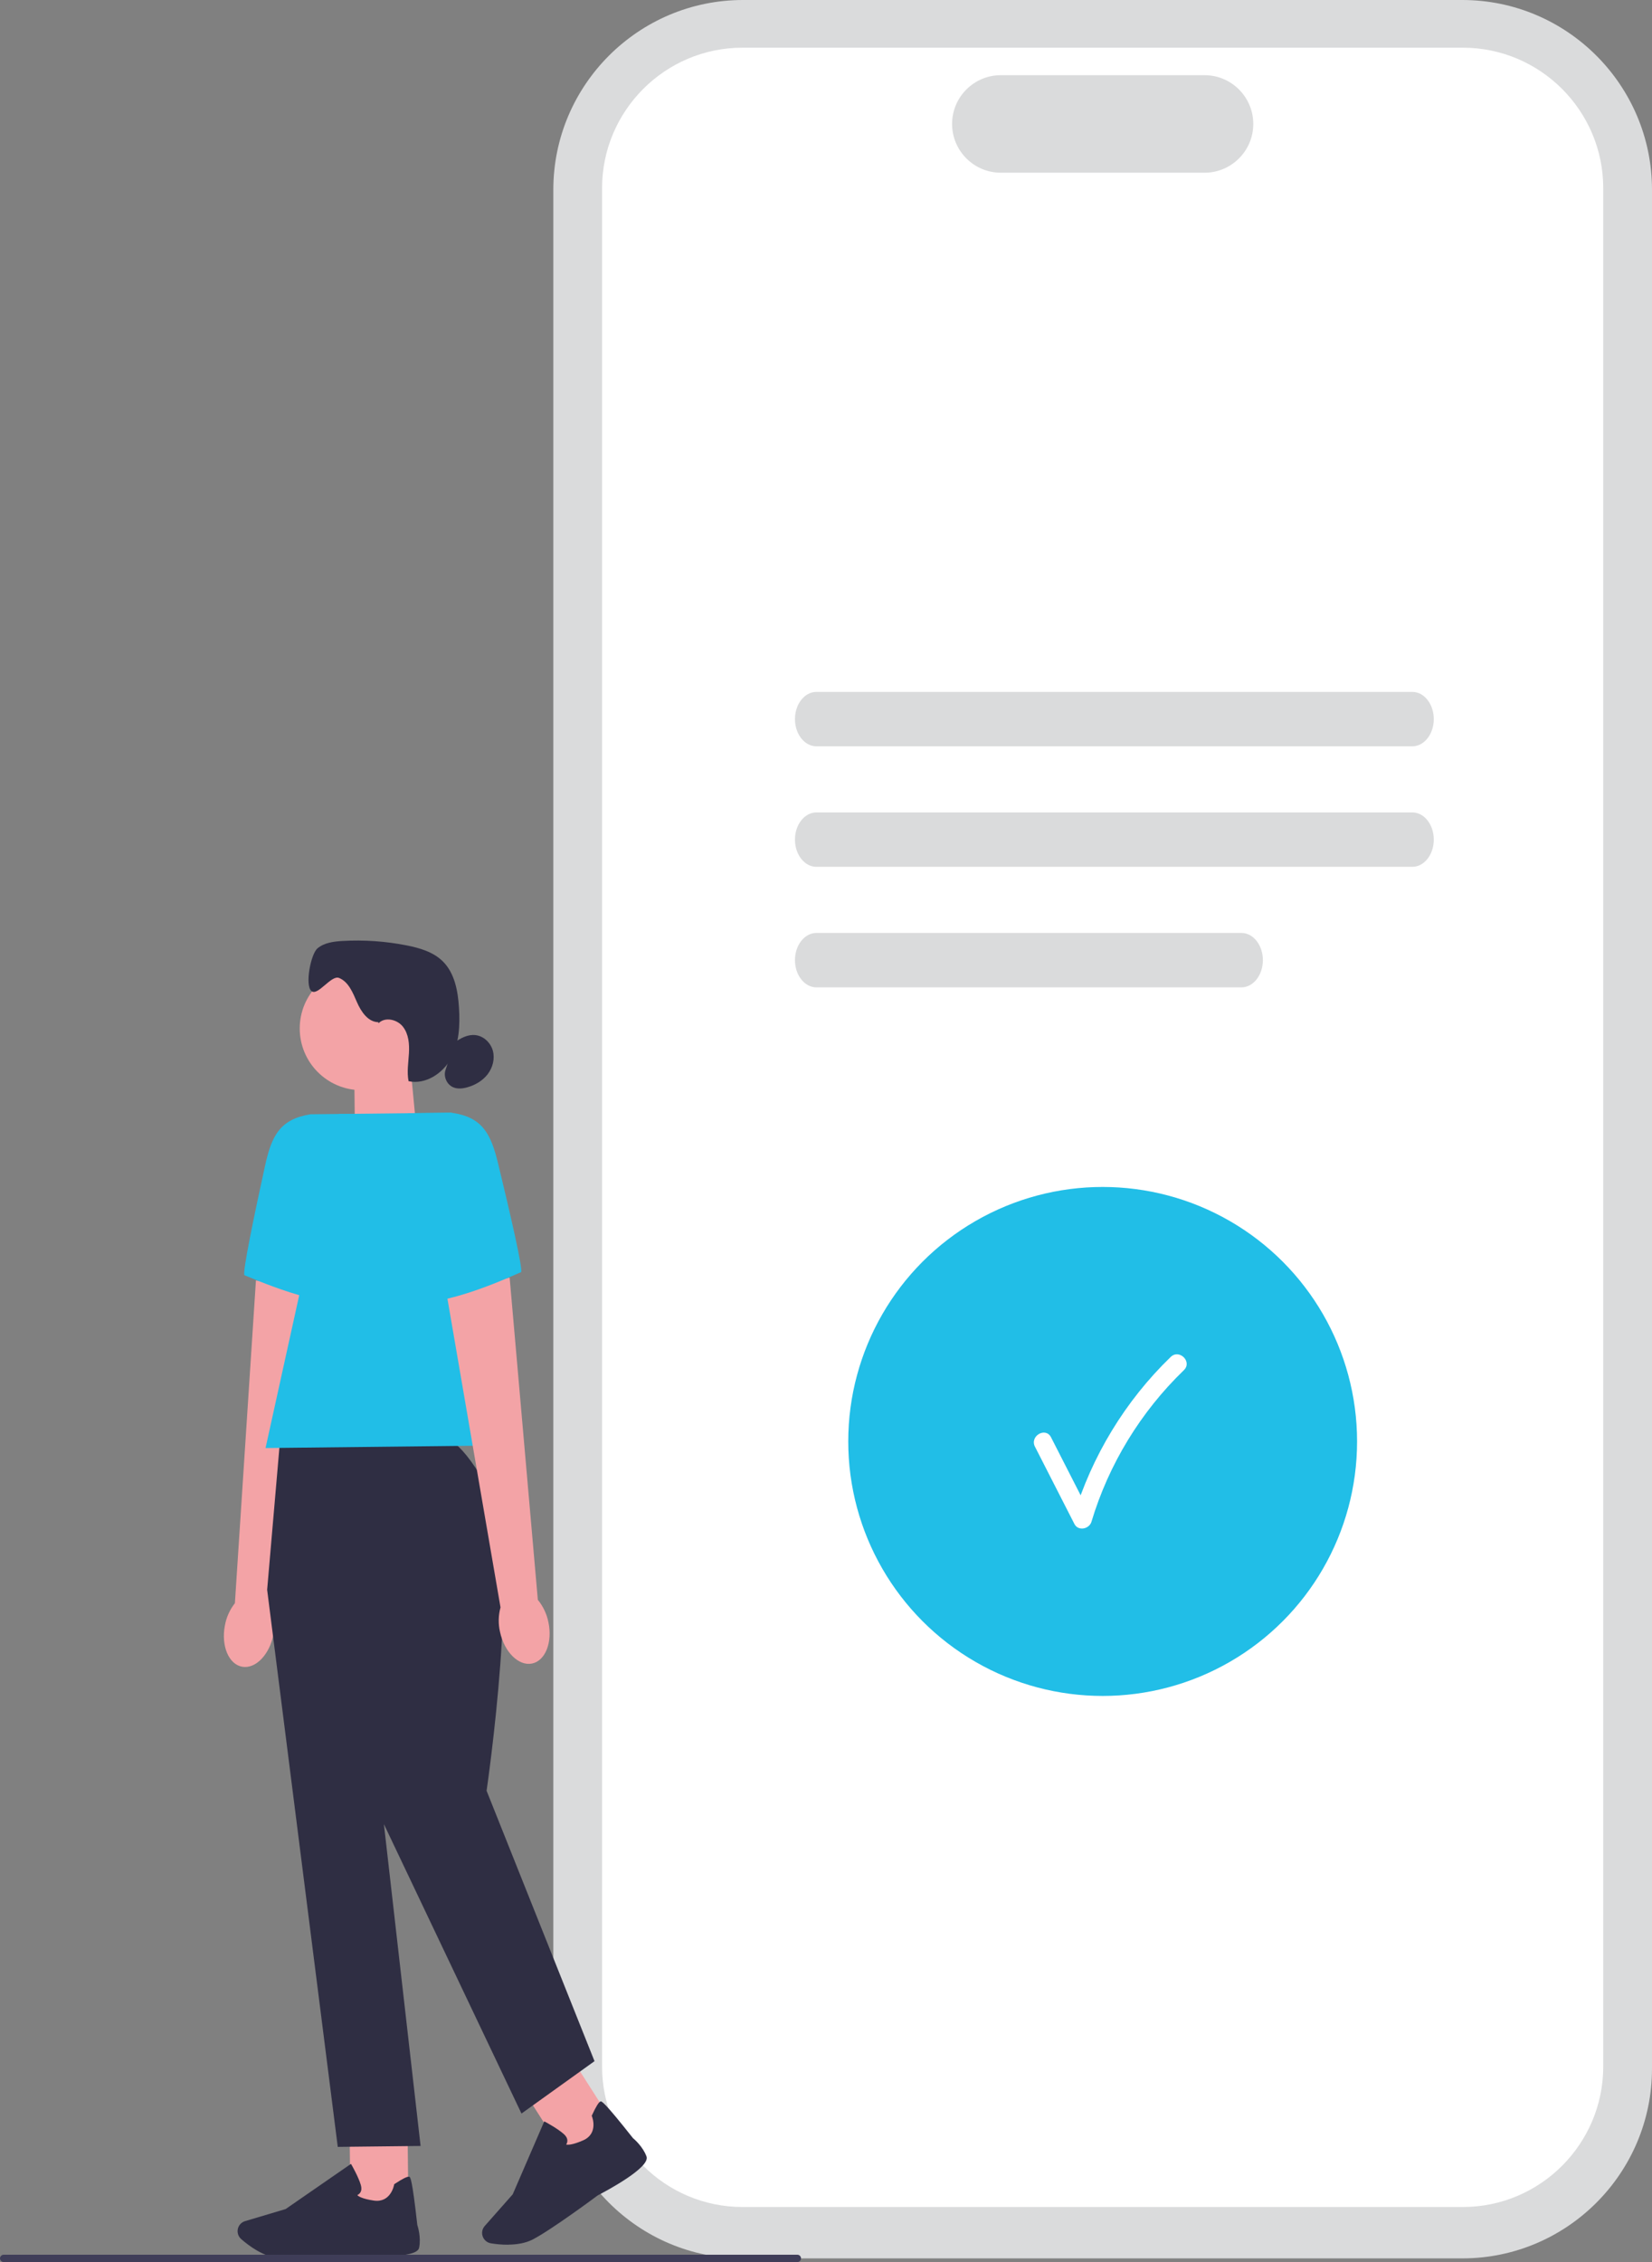
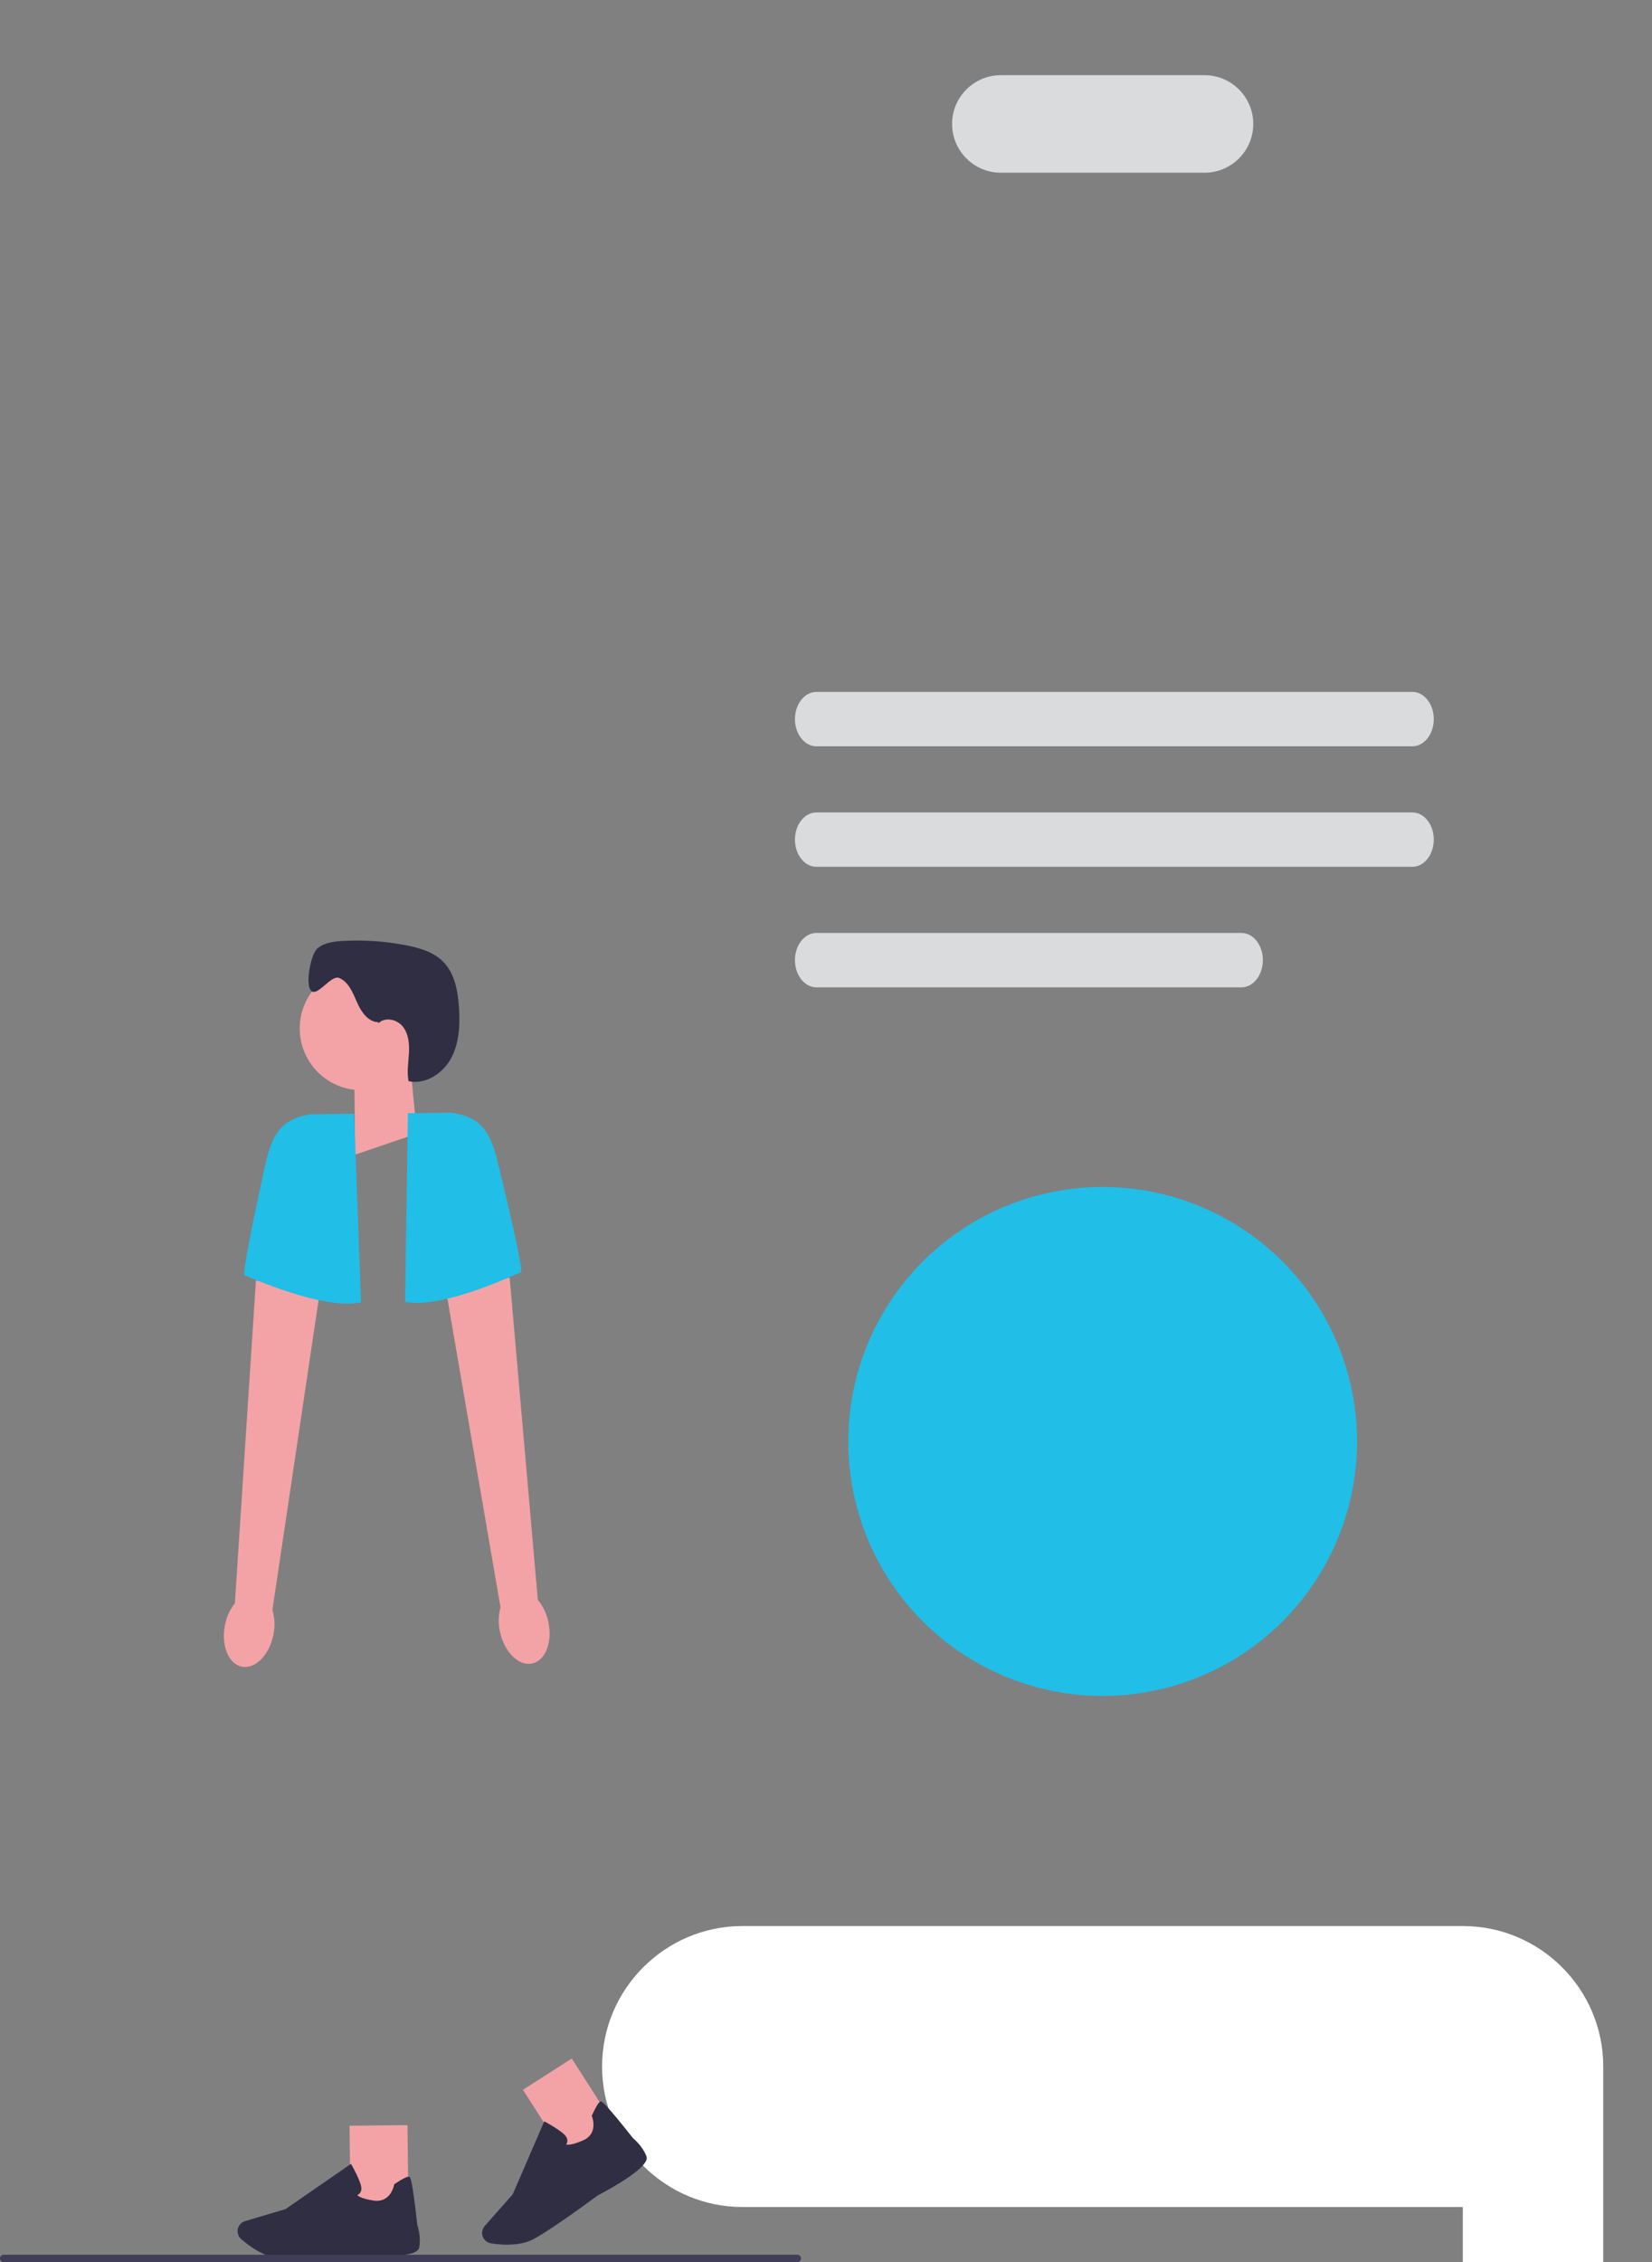
<svg xmlns="http://www.w3.org/2000/svg" id="a" viewBox="0 0 443.57 607.17">
  <rect x="0" y="0" width="443.57" height="607.17" fill="#808080" stroke="none" />
  <defs>
    <style>.d{fill:#fff;}.e{fill:#2f2e43;}.f{fill:#3f3d58;}.g{fill:#f3a3a6;}.h{fill:#dadbdc;}.i{fill:#21bee7;}</style>
  </defs>
-   <path class="h" d="M392.63,606.19H199.51c-28.09,0-50.94-22.85-50.94-50.94V50.94c0-28.09,22.85-50.94,50.94-50.94h193.12c28.09,0,50.94,22.85,50.94,50.94v504.31c0,28.09-22.85,50.94-50.94,50.94Z" />
-   <path class="d" d="M392.77,592.4H199.37c-20.79,0-37.71-16.92-37.71-37.71V50.51c0-20.79,16.92-37.71,37.71-37.71h193.4c20.79,0,37.71,16.92,37.71,37.71v504.18c0,20.79-16.92,37.71-37.71,37.71Z" />
+   <path class="d" d="M392.77,592.4H199.37c-20.79,0-37.71-16.92-37.71-37.71c0-20.79,16.92-37.71,37.71-37.71h193.4c20.79,0,37.71,16.92,37.71,37.71v504.18c0,20.79-16.92,37.71-37.71,37.71Z" />
  <path class="h" d="M323.42,46.36h-54.69c-7.22,0-13.09-5.87-13.09-13.09s5.87-13.09,13.09-13.09h54.69c7.22,0,13.09,5.87,13.09,13.09s-5.87,13.09-13.09,13.09Z" />
  <path class="h" d="M379.23,200.32H219.2c-3.17,0-5.75-3.28-5.75-7.3s2.58-7.3,5.75-7.3h160.03c3.17,0,5.75,3.28,5.75,7.3s-2.58,7.3-5.75,7.3Z" />
  <path class="h" d="M379.23,232.67H219.2c-3.17,0-5.75-3.28-5.75-7.3s2.58-7.3,5.75-7.3h160.03c3.17,0,5.75,3.28,5.75,7.3s-2.58,7.3-5.75,7.3Z" />
  <path class="h" d="M333.34,265.02h-114.14c-3.17,0-5.75-3.28-5.75-7.3s2.58-7.3,5.75-7.3h114.14c3.17,0,5.75,3.28,5.75,7.3s-2.58,7.3-5.75,7.3Z" />
  <circle class="i" cx="296.07" cy="386.91" r="68.31" />
-   <path class="d" d="M277.9,388.33c3.53,6.91,7.06,13.83,10.59,20.74,1.01,1.99,3.98,1.36,4.57-.6,4.63-15.44,13.23-29.51,24.82-40.7,2.32-2.24-1.22-5.77-3.54-3.54-12.2,11.78-21.23,26.67-26.11,42.91l4.57-.6c-3.53-6.91-7.06-13.83-10.59-20.74-1.46-2.87-5.78-.34-4.32,2.52h.01Z" />
  <polygon class="g" points="111.92 304.28 95.36 309.93 95.1 286.02 110.17 285.85 111.92 304.28" />
  <circle class="g" cx="97.04" cy="276.06" r="16.56" />
  <path class="e" d="M101.57,274.37c-2.77-.05-4.62-2.83-5.73-5.38-1.11-2.54-2.25-5.47-4.82-6.5-2.11-.84-5.75,5.03-7.43,3.5-1.75-1.6-.15-9.94,1.67-11.45s4.33-1.83,6.69-1.97c5.77-.33,11.57,.07,17.24,1.19,3.5,.69,7.12,1.75,9.67,4.25,3.23,3.17,4.1,8,4.38,12.52,.29,4.62,.07,9.47-2.13,13.55-2.21,4.07-6.88,7.11-11.41,6.13-.48-2.45-.05-4.97,.1-7.47,.15-2.49-.07-5.18-1.61-7.15s-4.8-2.72-6.55-.94" />
-   <path class="e" d="M122,279.88c1.64-1.23,3.61-2.27,5.65-2.04,2.21,.24,4.09,2.04,4.68,4.18s-.02,4.51-1.36,6.28-3.35,2.95-5.49,3.55c-1.24,.35-2.59,.5-3.78,0-1.75-.73-2.71-2.94-2.05-4.72" />
  <path id="b" class="g" d="M60.38,436.33c-1.04,5.45,1.03,10.4,4.64,11.05,3.6,.65,7.37-3.25,8.41-8.7,.45-2.17,.35-4.42-.29-6.55l12.74-85.41-17.16-3.03-5.65,86.63c-1.38,1.77-2.31,3.83-2.69,6.02h0Z" />
  <path class="i" d="M95.06,298.96l-11.69,.13c-8.25,1.34-10.45,5.78-12.23,13.94-2.73,12.45-6.21,29.04-5.48,29.27,1.17,.38,21.17,9.52,31.29,7.26l-1.89-50.6Z" />
  <rect class="g" x="93.98" y="570.5" width="15.56" height="22.07" transform="translate(-6.49 1.17) rotate(-.64)" />
  <path class="e" d="M79.06,606.19c-1.64,.02-3.09,0-4.19-.09-4.14-.33-8.11-3.34-10.12-5.1-.9-.79-1.2-2.07-.75-3.17h0c.32-.79,.98-1.39,1.8-1.64l10.89-3.24,17.55-12.13,.2,.35c.08,.13,1.85,3.24,2.45,5.35,.23,.8,.18,1.47-.15,1.99-.23,.36-.55,.57-.81,.7,.32,.33,1.33,1,4.43,1.46,4.51,.67,5.42-4.02,5.45-4.22l.03-.16,.13-.09c2.13-1.41,3.44-2.05,3.9-1.92,.29,.08,.76,.22,2.18,12.94,.13,.4,1.06,3.32,.48,6.13-.63,3.06-13.96,2.15-16.62,1.94-.08,.01-10.04,.83-16.87,.9h.02Z" />
  <rect class="g" x="145.13" y="555" width="15.56" height="22.07" transform="translate(-280.8 171.48) rotate(-32.59)" />
  <path class="e" d="M136.51,602.52c-1.83,.02-3.51-.18-4.71-.38-1.18-.2-2.11-1.12-2.31-2.3h0c-.15-.85,.1-1.7,.66-2.34l7.52-8.51,8.47-19.58,.36,.19c.13,.07,3.28,1.77,4.91,3.24,.62,.56,.93,1.15,.93,1.77,0,.43-.16,.78-.32,1.02,.45,.11,1.66,.14,4.53-1.11,4.18-1.82,2.47-6.28,2.39-6.46l-.06-.15,.07-.14c1.06-2.32,1.84-3.56,2.29-3.7,.29-.08,.76-.22,8.7,9.82,.32,.27,2.66,2.25,3.65,4.94,1.08,2.93-10.7,9.21-13.08,10.44-.07,.06-12.38,9.21-17.44,11.83-2.01,1.04-4.4,1.38-6.58,1.4l.02,.02h0Z" />
-   <path class="e" d="M118.79,385.68l-43.56,.48-3.5,40.56,18.96,149.54,22.24-.25-9.85-86.38,36.94,77.68,19.61-14.06-28.98-72.58s9.36-63.61,1.28-79.34-13.13-15.67-13.13-15.67v.02h0Z" />
-   <polygon class="i" points="140.48 387.91 71.3 388.68 91.06 299.01 121.21 298.67 140.48 387.91" />
  <path id="c" class="g" d="M147.24,435.37c1.16,5.43-.8,10.42-4.39,11.15-3.59,.73-7.44-3.08-8.6-8.51-.5-2.16-.45-4.41,.14-6.56l-14.64-85.11,17.09-3.41,7.57,86.49c1.42,1.74,2.39,3.78,2.83,5.96h0Z" />
  <path class="i" d="M109.52,298.8l11.69-.13c8.28,1.16,10.57,5.55,12.54,13.67,3,12.39,6.85,28.89,6.13,29.14-1.17,.4-20.95,9.98-31.12,7.95l.77-50.63h-.01Z" />
  <path class="f" d="M215.08,606.19c0,.54-.44,.98-.98,.98H.98c-.54,0-.98-.44-.98-.98s.44-.98,.98-.98H214.1c.54,0,.98,.44,.98,.98h0Z" />
</svg>